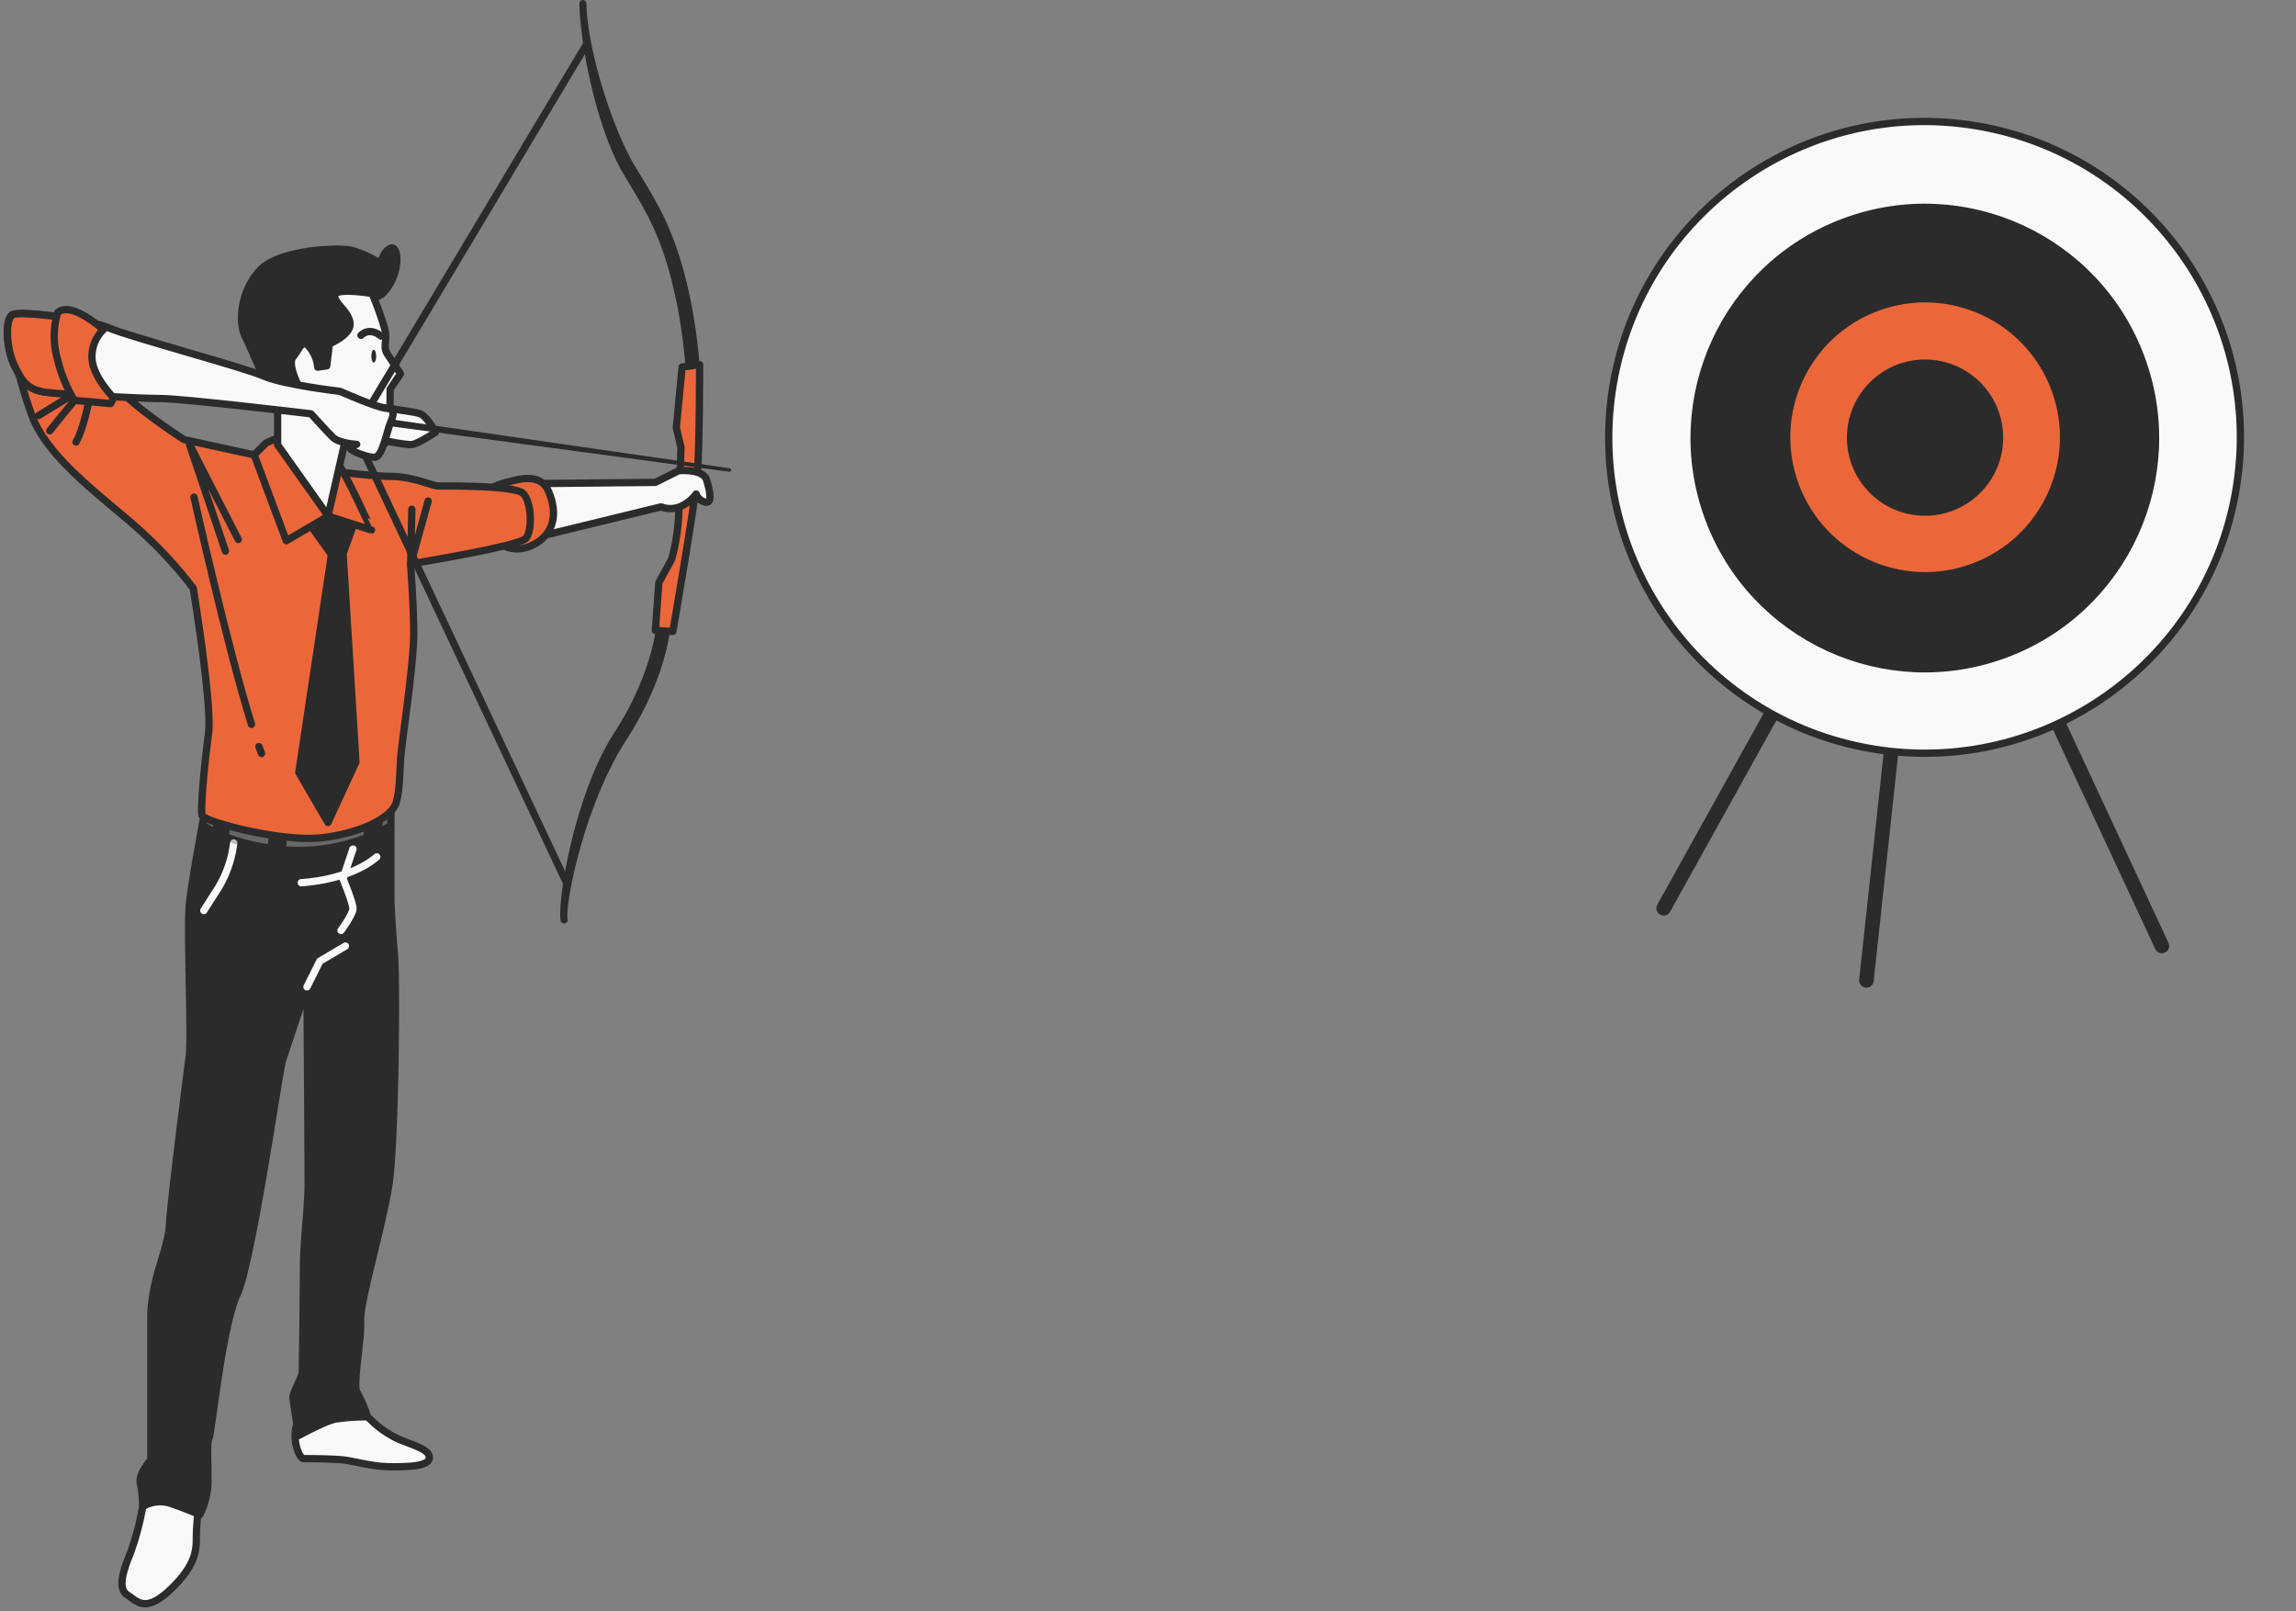
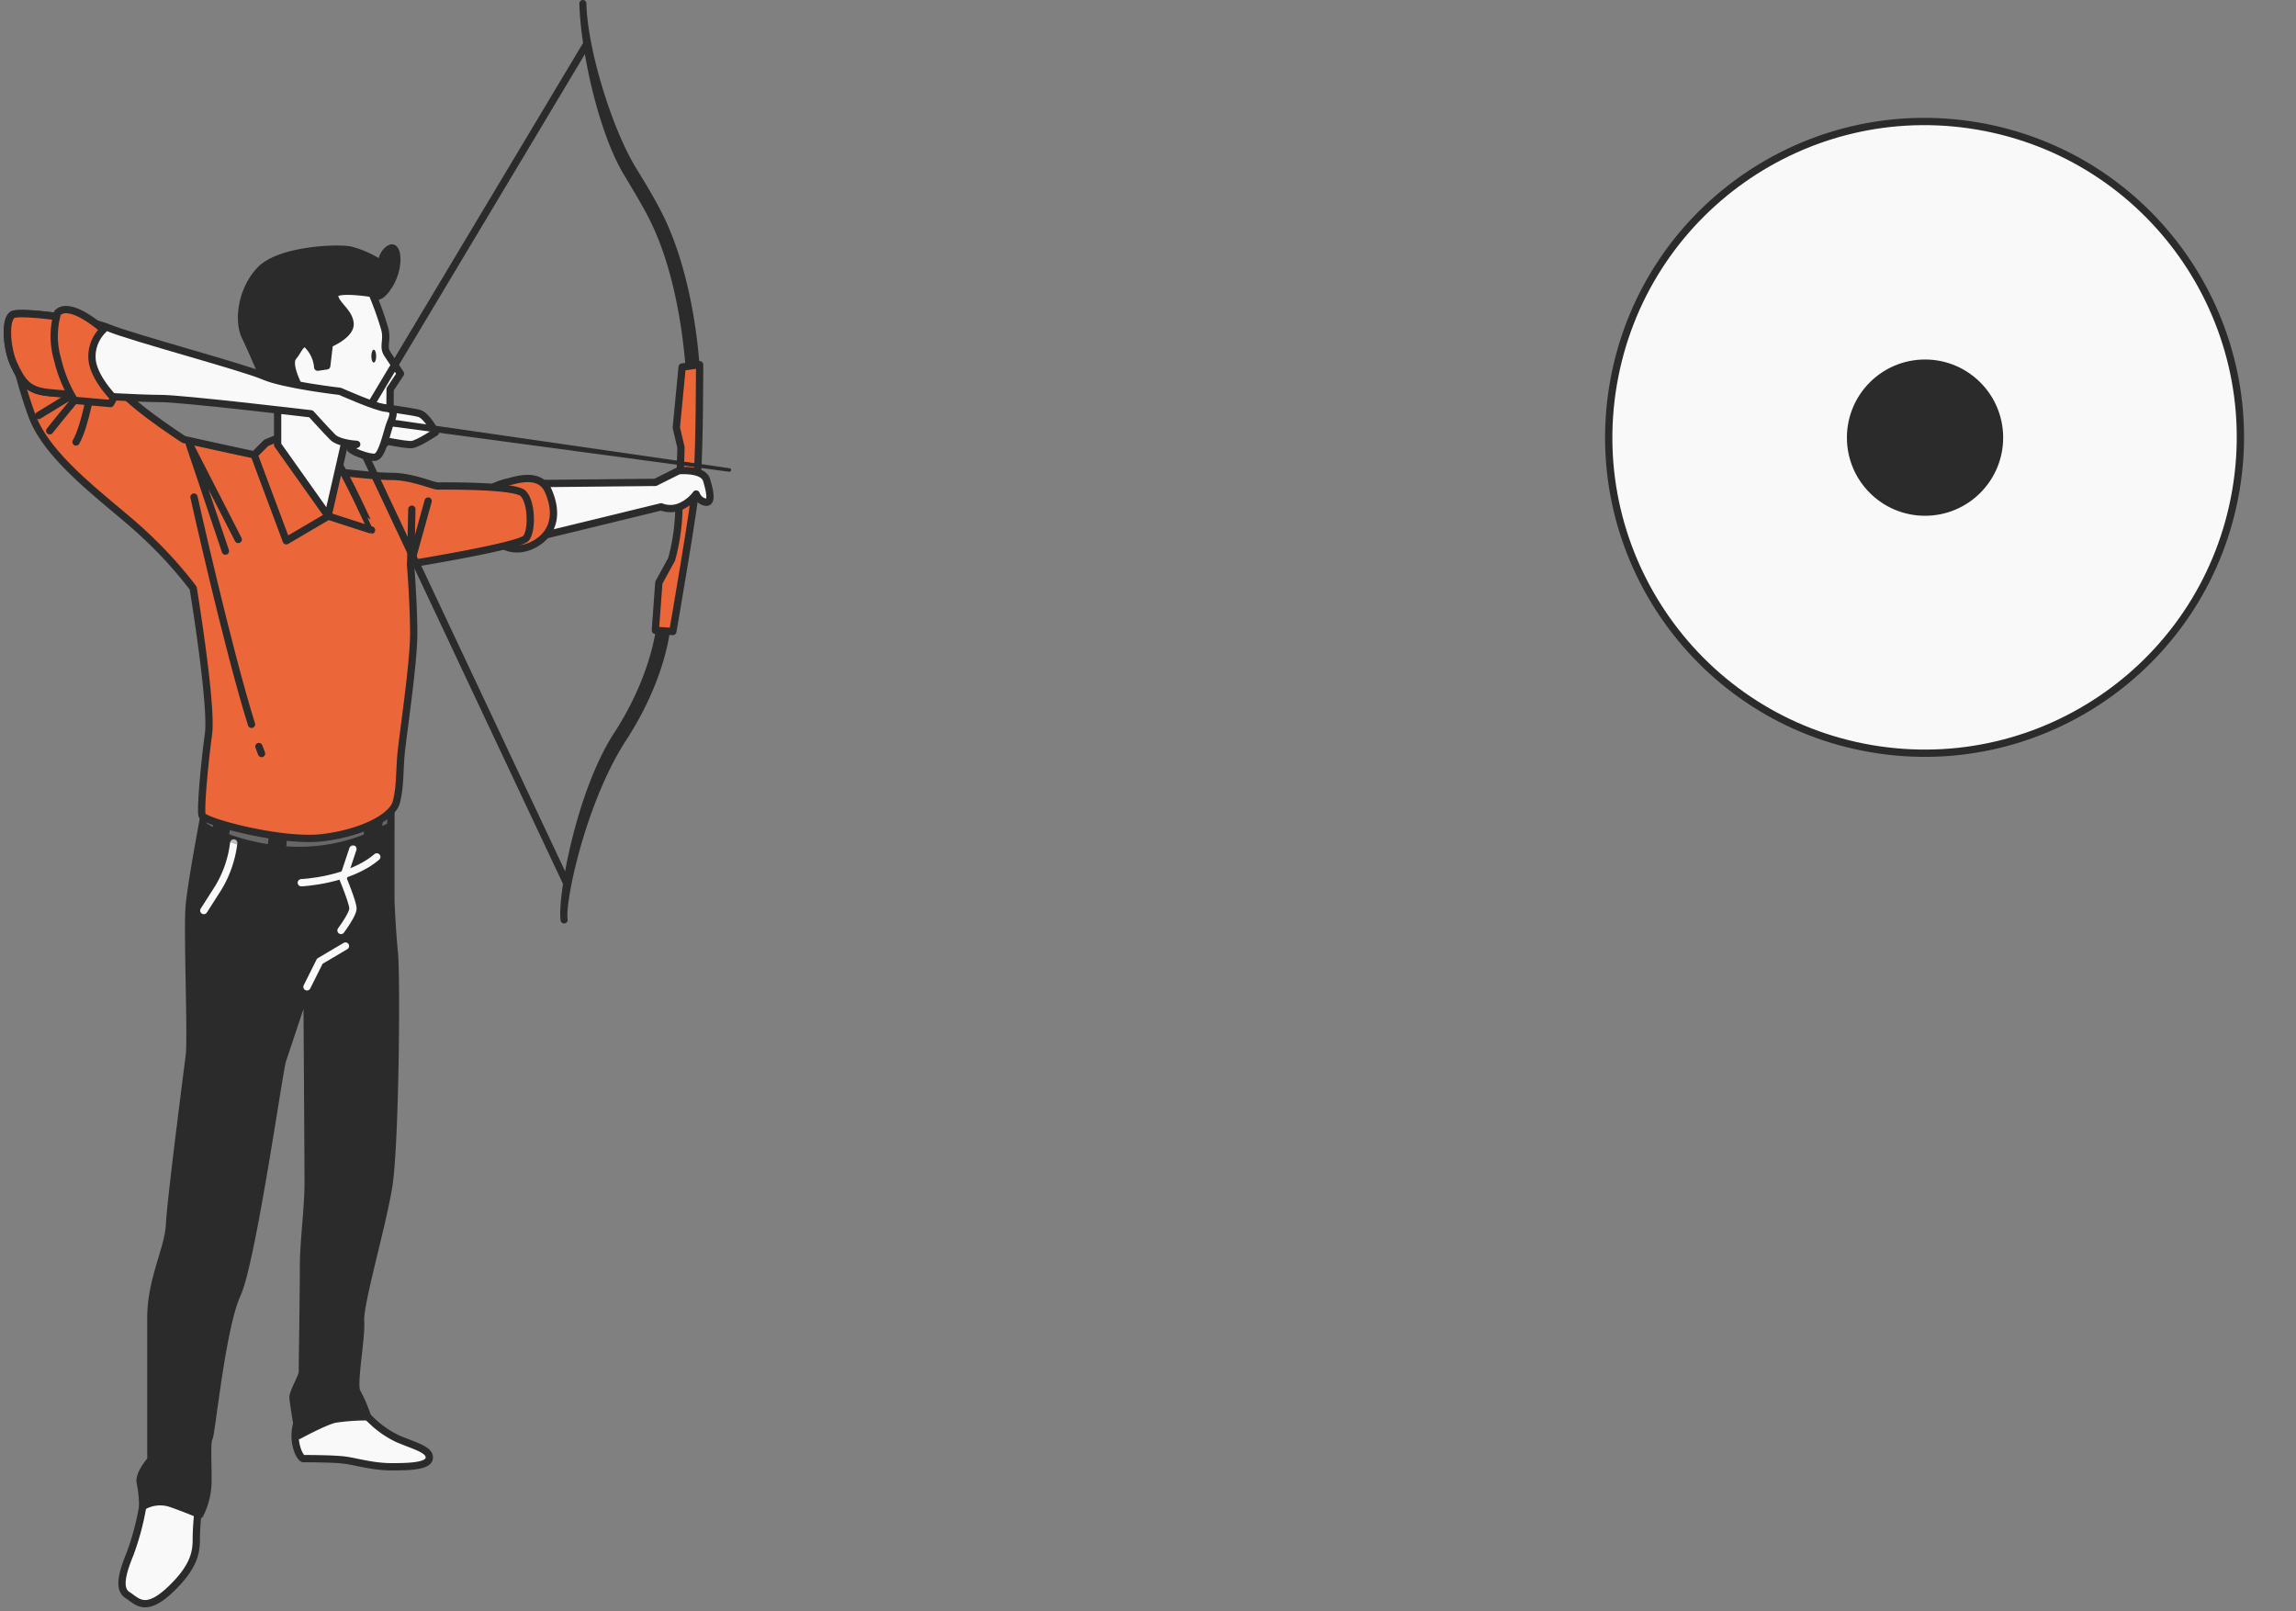
<svg xmlns="http://www.w3.org/2000/svg" width="315" height="221" fill="none">
  <rect width="100%" height="100%" fill="#808080" stroke="none" />
-   <path stroke="#2B2B2B" stroke-linecap="round" stroke-linejoin="round" stroke-width="2" d="m228.252 124.591 35.854-64.554L296.6 129.77M264.106 60.037l-8.044 74.456" />
  <path fill="#F9F9F9" stroke="#2B2B2B" stroke-linecap="round" stroke-linejoin="round" d="M306.748 67.292c4.027-23.586-11.829-45.972-35.415-50-23.587-4.027-45.973 11.829-50 35.416s11.828 45.972 35.415 49.999 45.972-11.828 50-35.415" />
-   <path fill="#2B2B2B" stroke="#2B2B2B" stroke-linecap="round" stroke-linejoin="round" d="M275.067 89.77c16.389-6.07 24.755-24.275 18.686-40.665-6.069-16.389-24.275-24.755-40.664-18.686-16.389 6.07-24.755 24.275-18.686 40.664s24.275 24.755 40.664 18.686" />
-   <path fill="#EB673A" stroke="#2B2B2B" stroke-linecap="round" stroke-linejoin="round" d="M270.693 77.805c9.842-3.631 14.877-14.553 11.246-24.395s-14.553-14.877-24.395-11.246c-9.842 3.63-14.877 14.553-11.246 24.395s14.553 14.877 24.395 11.246" />
  <path fill="#2B2B2B" stroke="#2B2B2B" stroke-linecap="round" stroke-linejoin="round" d="M264.106 70.256c5.644 0 10.219-4.575 10.219-10.219s-4.575-10.219-10.219-10.219-10.219 4.575-10.219 10.219 4.576 10.219 10.219 10.219" />
  <path fill="#2B2B2B" d="M95.082 52.588a.96.96 0 0 1-.96-.934c0-.128-.479-12.896-5.223-21.962-1.106-2.116-2.18-3.836-3.197-5.556C82.147 18.382 79.654 7.007 79.487.48a.48.48 0 0 1 .96 0c.16 6.284 3.484 17.16 6.885 22.69 1.062 1.72 2.155 3.498 3.287 5.672 4.948 9.462 5.422 22.25 5.44 22.793a.96.96 0 0 1-.926.984zM77.39 126.683a.48.48 0 0 1-.473-.402c-.48-3.005 2.072-17.628 7.34-25.735 5.269-8.107 5.812-14.814 5.819-14.884a.961.961 0 0 1 1.918.121c0 .288-.505 7.174-6.12 15.812-5.478 8.427-8.394 22.077-7.998 24.539a.477.477 0 0 1-.402.543z" />
  <path fill="#EB673A" stroke="#2B2B2B" stroke-linecap="round" stroke-linejoin="round" d="m93.586 50.35-.8 8.312.64 2.717s-.16 6.234-.32 9.43c-.111 2-.433 3.982-.96 5.915L90.39 79.92l-.48 6.554 2.398.16s3.037-17.423 3.356-21.419c.32-3.996.32-15.185.32-15.185z" />
  <path fill="#F9F9F9" stroke="#2B2B2B" stroke-linecap="round" stroke-linejoin="round" d="M19.58 206.674a36.6 36.6 0 0 1-1.759 6.553c-1.119 2.718-1.598 4.796-.32 5.595 1.28.799 2.398 2.557 5.915-.799 3.516-3.357 3.516-5.435 3.516-7.193q.048-2.086.32-4.156s-4.796-2.398-7.673 0M50.429 194.346s.21.224.569.557a13.4 13.4 0 0 0 3.586 2.48c2.238.959 4.316 1.439 4.316 2.558s-2.238 1.279-5.115 1.279-5.115-.8-6.873-.959c-1.758-.16-4.795-.16-5.275-.16s-1.598-2.238-.959-4.636c.64-2.397 5.275-3.516 6.714-2.717a92 92 0 0 0 3.036 1.598" />
  <path fill="#2B2B2B" stroke="#2B2B2B" stroke-linecap="round" stroke-linejoin="round" d="M28.21 110.77s-1.917 9.91-2.237 13.426.32 18.062 0 20.62-2.557 19.82-2.717 23.176c-.16 3.357-2.558 7.513-2.558 12.788v19.5s-1.758 1.918-1.438 3.197c.21 1.053.318 2.123.32 3.197a4.699 4.699 0 0 1 3.676-.48c1.918.64 4.156 1.599 4.156 1.599a10.3 10.3 0 0 0 1.119-4.796c0-2.877-.16-5.274.16-5.754s1.758-15.185 3.835-19.66c2.078-4.476 5.755-30.69 6.234-32.128l3.357-10.07s.16 23.816.16 27.013-.64 7.992-.64 11.349c0 3.356-.16 14.066-.16 14.545 0 .48-1.278 2.717-1.278 3.357 0 .639.8 5.275.8 5.275s3.516-1.919 4.954-2.238a29 29 0 0 1 4.476-.32 20 20 0 0 0-1.439-3.357c-.64-.959.64-7.352.48-9.75s2.877-12.627 3.836-18.381c.959-5.755 1.119-28.932.799-32.128s-.48-7.193-.48-7.193V110.77s-4.315 3.356-13.106 1.118-11.988-3.037-12.308-1.118" />
  <path stroke="#F9F9F9" stroke-linecap="round" stroke-linejoin="round" d="m42.117 135.379 1.758-3.517 3.517-2.078M32.066 115.641a15.45 15.45 0 0 1-2.186 6.272l-1.918 2.998M48.421 116.46l-1.362 4.092s1.362 3.273 1.362 4.085-1.637 3.005-1.637 3.005" />
  <path stroke="#F9F9F9" stroke-linecap="round" stroke-linejoin="round" d="M41.337 121.095s6.54-.275 10.358-3.542" />
  <g fill="#F9F9F9" stroke="#2B2B2B" stroke-linecap="round" stroke-linejoin="round" opacity=".29">
    <path d="M38.741 116.562a25 25 0 0 0 11.624-1.713l.25-2.756c-2.175.608-5.525.959-10.096-.204a64 64 0 0 0-1.375-.352zM30.858 114.765a28.7 28.7 0 0 0 6.317 1.599l.678-5.16c-2.603-.639-4.591-1.125-6.055-1.355zM30.513 109.702c-1.47-.096-2.161.224-2.302 1.068l-.448 2.365q.83.619 1.765 1.062zM52.078 111.594l-.185 2.59c.64-.307 1.227-.64 1.733-.915v-2.499a7.8 7.8 0 0 1-1.548.824" />
  </g>
-   <path fill="#F9F9F9" stroke="#2B2B2B" stroke-linecap="round" stroke-linejoin="round" d="m74.085 66.334 15.824-.16 3.197-1.598s3.357-.32 3.836 1.279c.48 1.598.8 3.196-.16 3.037a1.75 1.75 0 0 1-1.278-1.12 5.26 5.26 0 0 1-1.918 1.6 3.46 3.46 0 0 1-2.877.159l-17.743 4.316a54 54 0 0 0 1.12-7.513" />
+   <path fill="#F9F9F9" stroke="#2B2B2B" stroke-linecap="round" stroke-linejoin="round" d="m74.085 66.334 15.824-.16 3.197-1.598s3.357-.32 3.836 1.279c.48 1.598.8 3.196-.16 3.037a1.75 1.75 0 0 1-1.278-1.12 5.26 5.26 0 0 1-1.918 1.6 3.46 3.46 0 0 1-2.877.159l-17.743 4.316" />
  <path fill="#EB673A" stroke="#2B2B2B" stroke-linecap="round" stroke-linejoin="round" d="M67.372 66.974a9.4 9.4 0 0 1 2.078-.8c.48 0 4.475-1.758 5.754 1.12 1.279 2.877.959 5.594-1.598 7.192-2.558 1.599-5.115.48-5.275-.48-.16-.958-.96-7.032-.96-7.032" />
  <path fill="#EB673A" stroke="#2B2B2B" stroke-linecap="round" stroke-linejoin="round" d="M1.294 44.896a63 63 0 0 0 3.081 12.11c2.315 6.278 10.87 12 15.415 16.297a57.6 57.6 0 0 1 6.714 7.378s2.647 16.073 2.097 20.037-1.106 10.23-.883 11.119 11.01 3.747 16.515 3.082 9.59-2.858 10.128-4.84c.537-1.982.44-3.964.639-6.394.198-2.43 1.758-12.55 1.758-16.738s-.44-9.59-.44-9.59 14.973-2.424 15.855-3.524c.883-1.1.774-5.064-.44-6.17-1.216-1.106-11.01-.99-11.67-.99-.658 0-3.522-1.318-6.393-1.318s-11.892-1.1-13.1-1.54a47 47 0 0 0-5.755-1.433c-2.64-.55-9.59-2.09-9.59-2.09s-5.946-3.837-8.37-6.394c-2.422-2.558-5.395-5.837-9.36-7.71s-5.76-3.274-6.201-1.292" />
  <path stroke="#2B2B2B" stroke-linecap="round" stroke-linejoin="round" d="m5.283 57.006 6.496-3.964s-3.836 4.623-4.955 6.055M12.63 52.709s-.876 5.62-2.2 7.928M32.686 74.006 25.973 60.9l4.955 14.706M56.503 69.85l-.16 7.526 2.397-8.645M35.519 102.413q.179.518.364.959M26.613 68.194s4.558 20.498 7.89 31.176" />
-   <path fill="#2B2B2B" stroke="#2B2B2B" stroke-linecap="round" stroke-linejoin="round" d="m42.277 71.608 3.197 4.476-4.476 29.89 3.996 6.866 3.836-8.305-1.758-28.611 1.918-5.275-4.156-3.676z" />
  <path fill="#EB673A" stroke="#2B2B2B" stroke-linecap="round" stroke-linejoin="round" d="m38.62 59.87-2.097.882-1.65 1.65 4.405 11.783 5.755-3.382 5.94 1.918S47.563 65.12 45.8 62.587s-7.18-2.717-7.18-2.717" />
  <path fill="#2B2B2B" stroke="#2B2B2B" stroke-linecap="round" stroke-linejoin="round" d="M51.042 40.26s.71 1.42 2.302-1.06 1.279-5.678.18-5.115c-1.1.562-1.241 2.129-1.241 2.129a13.6 13.6 0 0 0-4.258-1.918c-1.919-.358-9.59 0-12.244 2.66s-3.197 7.096-2.13 9.225c1.068 2.13 4.438 10.288 4.438 10.288s3.197-1.24 5.147-1.918 5.486-6.394 5.844-9.59c.358-3.198.185-3.198.185-3.198z" />
  <path fill="#F9F9F9" stroke="#2B2B2B" stroke-linecap="round" stroke-linejoin="round" d="M51.043 40.26a43 43 0 0 1 1.77 4.968c.359 1.599-.351 2.308.359 3.37l1.77 2.666-1.419 2.129s0 5.115-.179 6.208a1.88 1.88 0 0 1-2.129 1.771 19.2 19.2 0 0 1-3.9-.71l-2.308 10.115-6.918-9.757v-4.616l3.018-3.197s-1.777-3.196-.889-4.258c.889-1.061 1.24-2.66 2.308-1.24.612.76.982 1.687 1.062 2.66l1.24-.18.358-3.017s3.018-1.24 2.839-2.839c-.18-1.598-1.918-2.48-2.13-3.72-.21-1.241 5.148-.353 5.148-.353" />
-   <path stroke="#2B2B2B" stroke-linecap="round" stroke-linejoin="round" d="M52.27 46.104s-1.432-1.323-2.75-.108" />
  <path fill="#2B2B2B" d="M51.612 48.86c0 .486-.148.876-.333.876s-.333-.39-.333-.876.154-.883.333-.883.332.397.332.883" />
  <path stroke="#2B2B2B" stroke-linecap="round" stroke-linejoin="round" d="M80.377 6.234 48.619 59.301l29.2 62.012" />
  <path fill="#F9F9F9" stroke="#2B2B2B" stroke-linecap="round" stroke-linejoin="round" d="M59.744 59.3s-2.289 1.529-3.197 1.682-6.393-1.068-6.393-1.068l1.528-4.13s4.737.64 5.805.92c1.068.282 2.257 2.597 2.257 2.597" />
  <path fill="#2B2B2B" d="M100.069 64.716h-.038L53.523 58.47a.48.48 0 0 1 .135-.947l46.443 6.714a.243.243 0 0 1 .204.275.242.242 0 0 1-.236.205" />
  <path fill="#F9F9F9" stroke="#2B2B2B" stroke-linecap="round" stroke-linejoin="round" d="M46.656 53.687s4.956 2.206 6.273 2.315 1.106.882.639 1.982-1.1 4.622-2.09 4.737c-.992.116-3.415-.882-3.415-1.214 0-.333.876-.55.876-.55s-2.417-.109-3.3-.991c-.882-.883-2.972-3.197-2.972-3.197s-17.621-2.097-20.588-2.097c-2.966 0-13.215-.55-15.747-.876s-3.306-1.432-4.405-3.747-1.324-6.496-.109-6.937 9.91.55 13.1 1.874c3.191 1.323 18.497 5.396 21.253 6.604s10.485 2.097 10.485 2.097" />
  <path fill="#EB673A" stroke="#2B2B2B" stroke-linecap="round" stroke-linejoin="round" d="M13.013 54.327a36 36 0 0 1-1.374-4.143c-.46-1.842.096-4.533.48-5.997-3.888-.87-9.335-1.388-10.275-1.049-1.215.441-.991 4.623.108 6.937 1.1 2.315 1.874 3.414 4.406 3.747 1.125.14 3.791.326 6.655.505" />
  <path fill="#EB673A" stroke="#2B2B2B" stroke-linecap="round" stroke-linejoin="round" d="M7.898 42.914a11.34 11.34 0 0 0 0 6.393 18.9 18.9 0 0 0 2.315 5.614l4.955.44.435-.773s-2.75-2.749-2.973-5.28a5.12 5.12 0 0 1 1.547-4.08s-4.514-4.08-6.279-2.315" />
</svg>